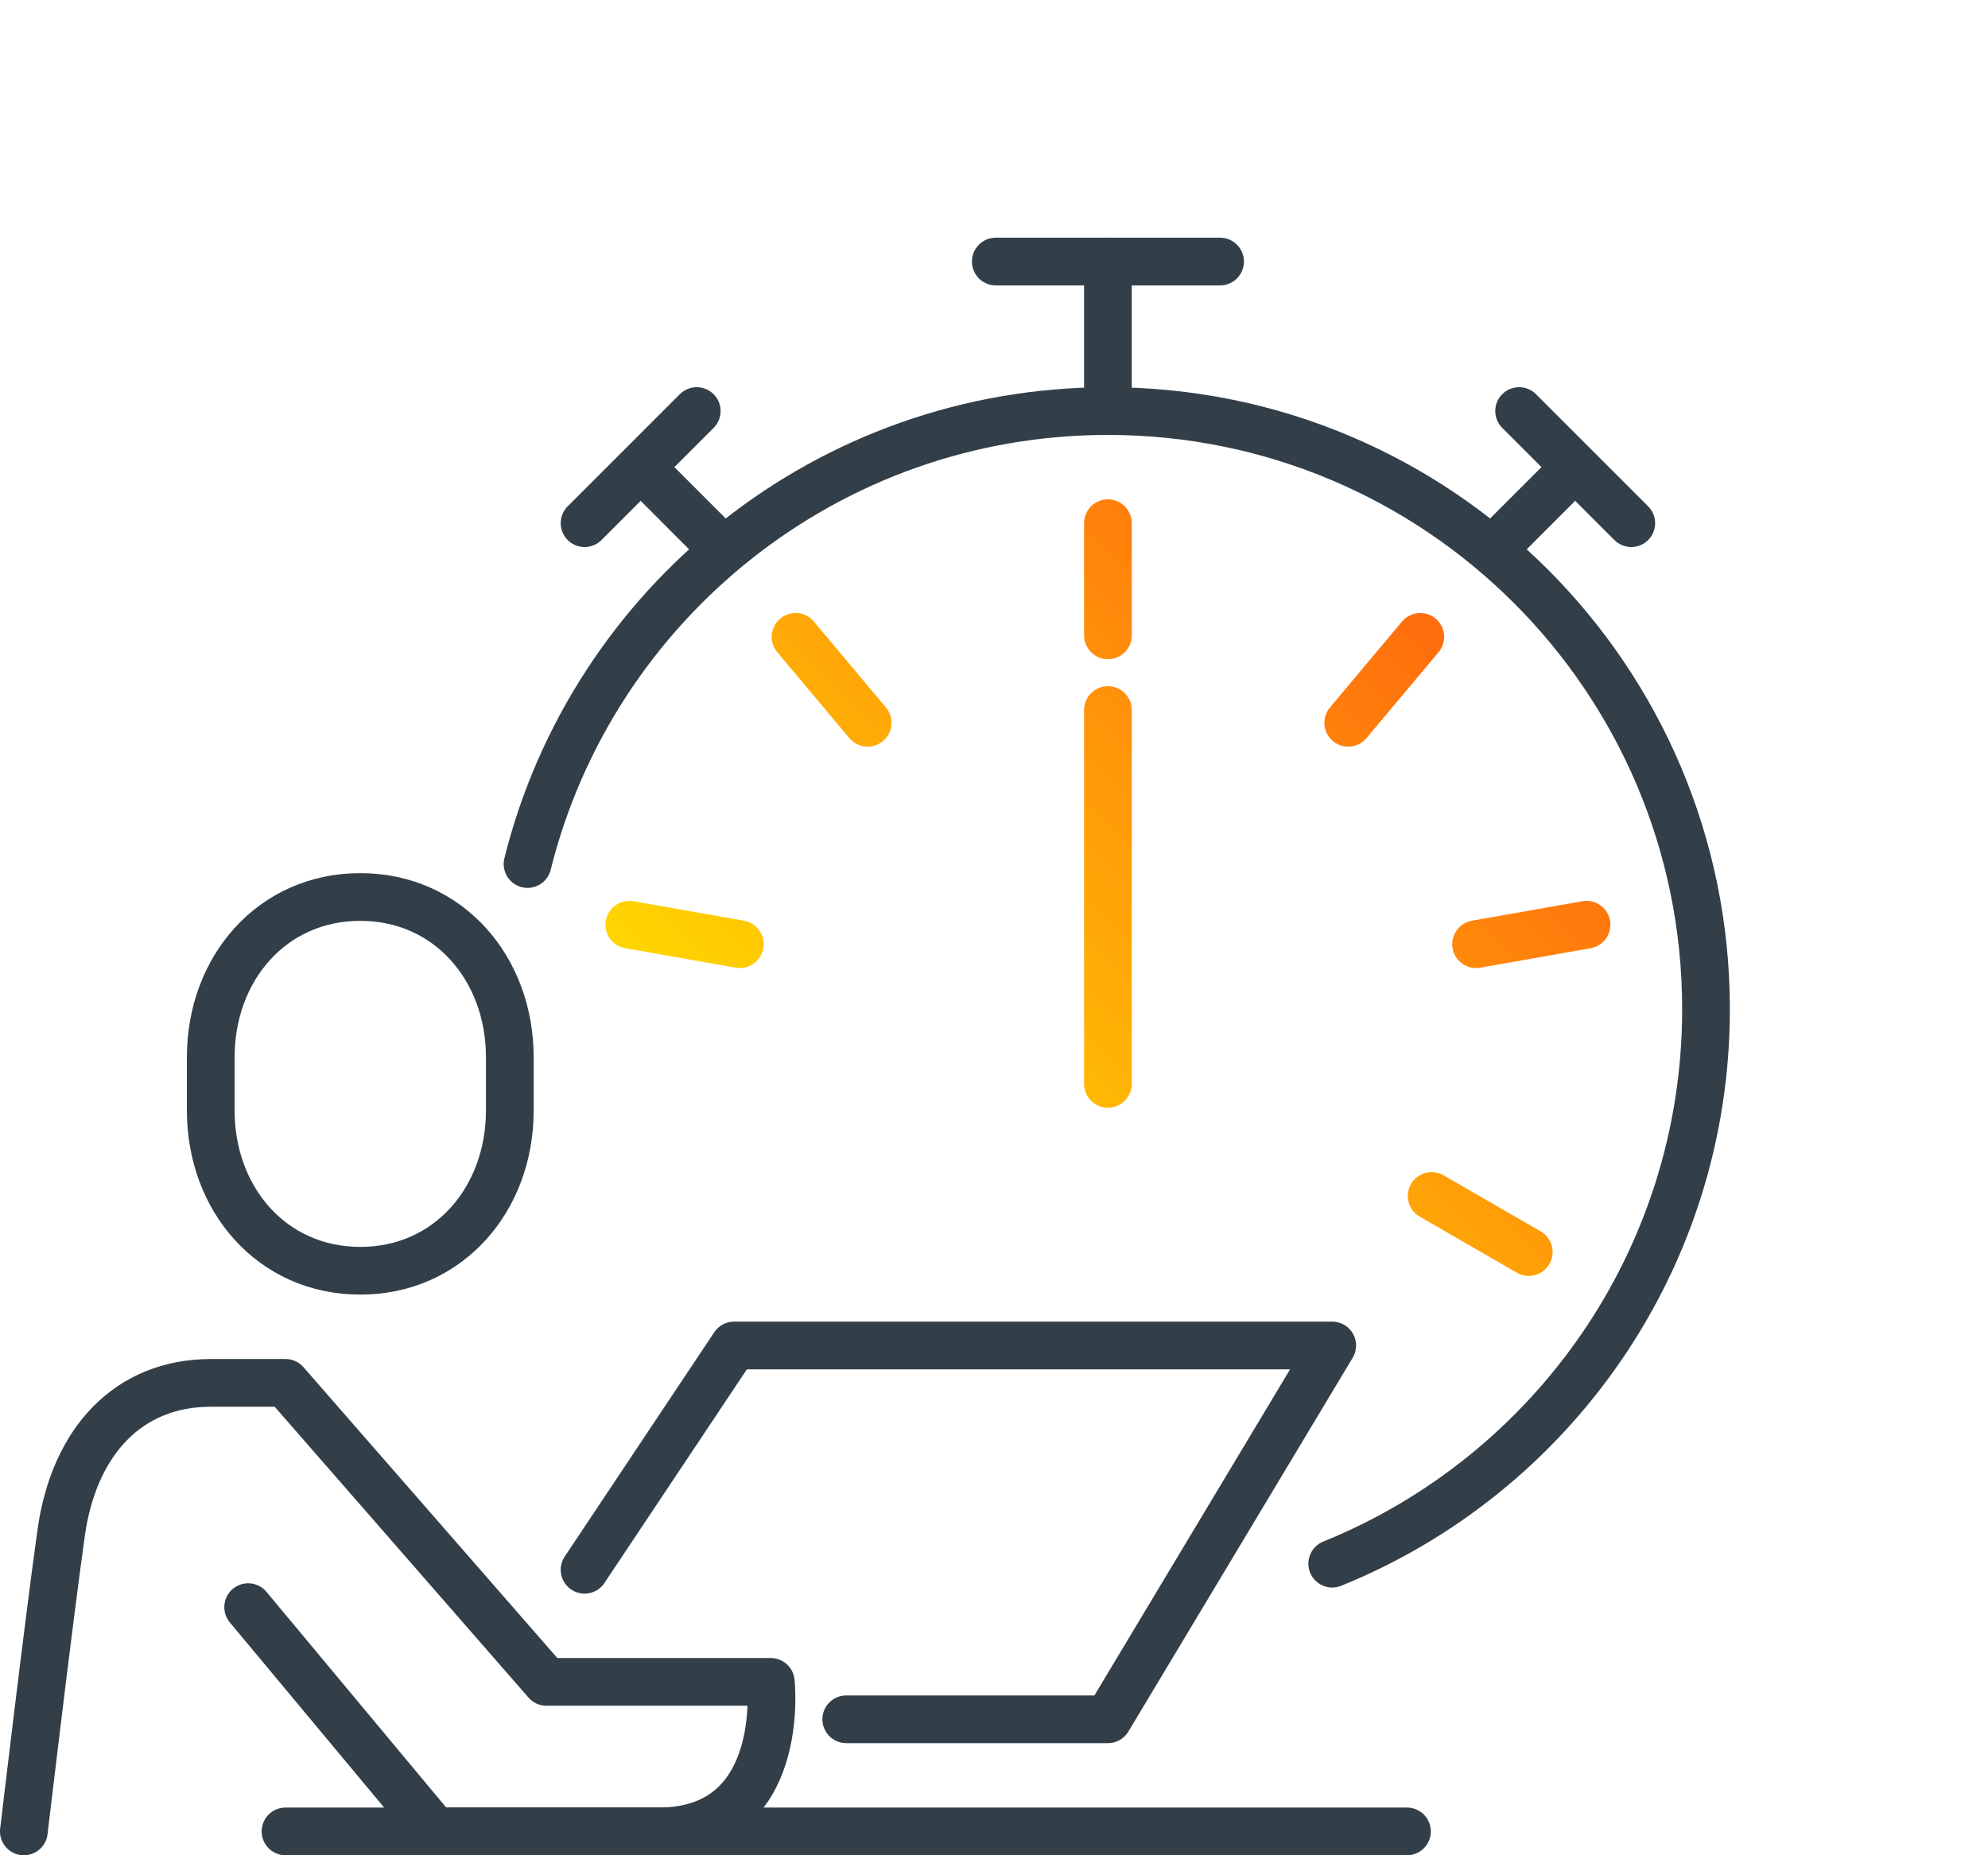
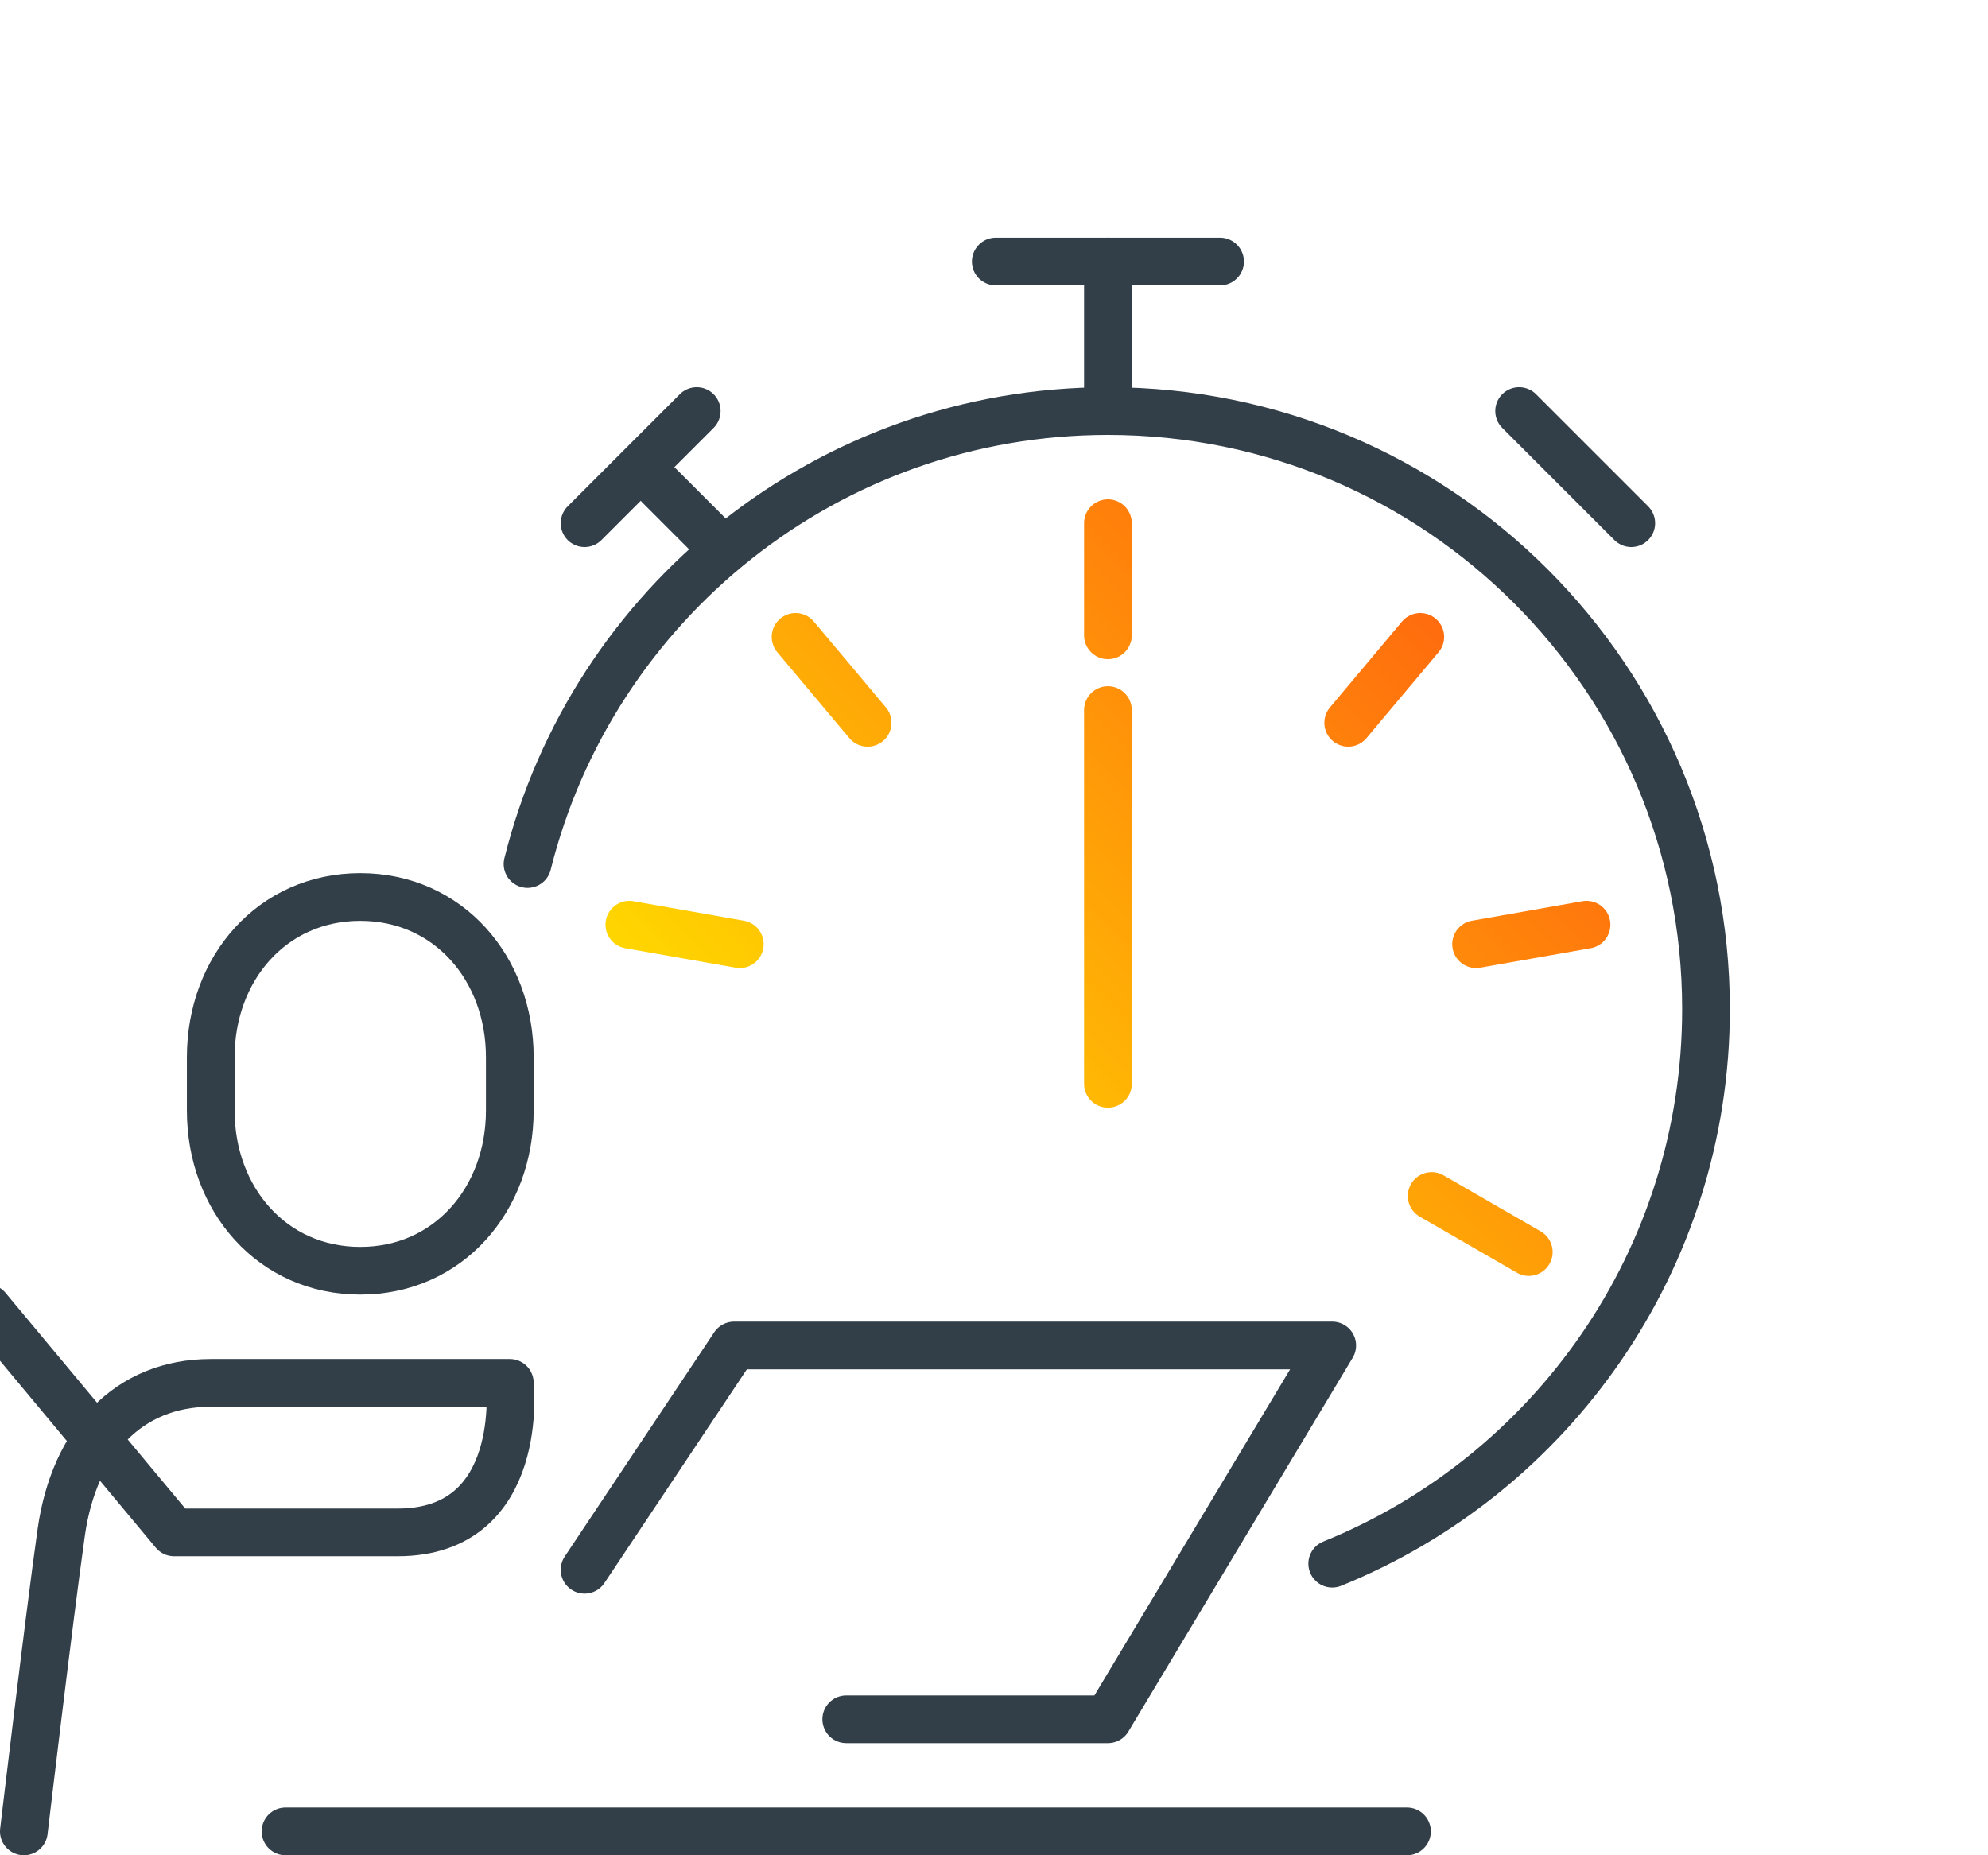
<svg xmlns="http://www.w3.org/2000/svg" id="Layer_1" viewBox="0 0 75 70">
  <defs>
    <style>.cls-1{stroke:url(#Gradient_1);}.cls-1,.cls-2{fill:none;stroke-linecap:round;stroke-linejoin:round;stroke-width:1.8px;}.cls-2{stroke:#323e48;}</style>
    <linearGradient id="Gradient_1" x1="33.53" y1="45.95" x2="55.153" y2="24.327" gradientUnits="userSpaceOnUse">
      <stop offset="0" stop-color="#ffd600" />
      <stop offset="1" stop-color="#ff6c0e" />
    </linearGradient>
  </defs>
  <line class="cls-2" x1="37.567" y1="9.868" x2="46.029" y2="9.868" />
  <line class="cls-2" x1="41.798" y1="9.868" x2="41.798" y2="15.509" />
  <line class="cls-2" x1="26.974" y1="20.43" x2="24.875" y2="18.33" />
  <line class="cls-2" x1="22.054" y1="19.74" x2="26.285" y2="15.509" />
-   <line class="cls-2" x1="56.571" y1="20.48" x2="58.721" y2="18.33" />
  <line class="cls-2" x1="61.542" y1="19.74" x2="57.311" y2="15.509" />
  <path class="cls-2" d="M19.902,32.6c2.446-9.817,11.322-17.09,21.896-17.09,12.462,0,22.564,10.102,22.564,22.564,0,9.47-5.833,17.577-14.102,20.924" />
  <path class="cls-2" d="M13.592,47.946c-3.333,0-5.641-2.706-5.641-6.044v-2.015c0-3.338,2.308-6.043,5.641-6.043s5.641,2.706,5.641,6.043v2.016c0,3.338-2.308,6.043-5.641,6.043Z" />
-   <path class="cls-2" d="M.9,69.1s.926-7.845,1.41-11.282c.485-3.438,2.538-5.641,5.641-5.641h2.821l9.845,11.282h8.462s.631,5.641-4.231,5.641h-8.435l-7.051-8.462" />
+   <path class="cls-2" d="M.9,69.1s.926-7.845,1.41-11.282c.485-3.438,2.538-5.641,5.641-5.641h2.821h8.462s.631,5.641-4.231,5.641h-8.435l-7.051-8.462" />
  <polyline class="cls-2" points="22.054 59.228 27.695 50.766 50.26 50.766 41.798 64.869 31.926 64.869" />
  <line class="cls-2" x1="10.772" y1="69.1" x2="53.08" y2="69.1" />
  <path class="cls-1" d="M41.798,40.894v-14.103M41.798,19.74v4.231M32.733,27.271l-2.719-3.241M23.743,34.89l4.167.735M54.011,45.125l3.664,2.115M55.687,35.625l4.167-.735M50.863,27.271l2.719-3.241" />
</svg>